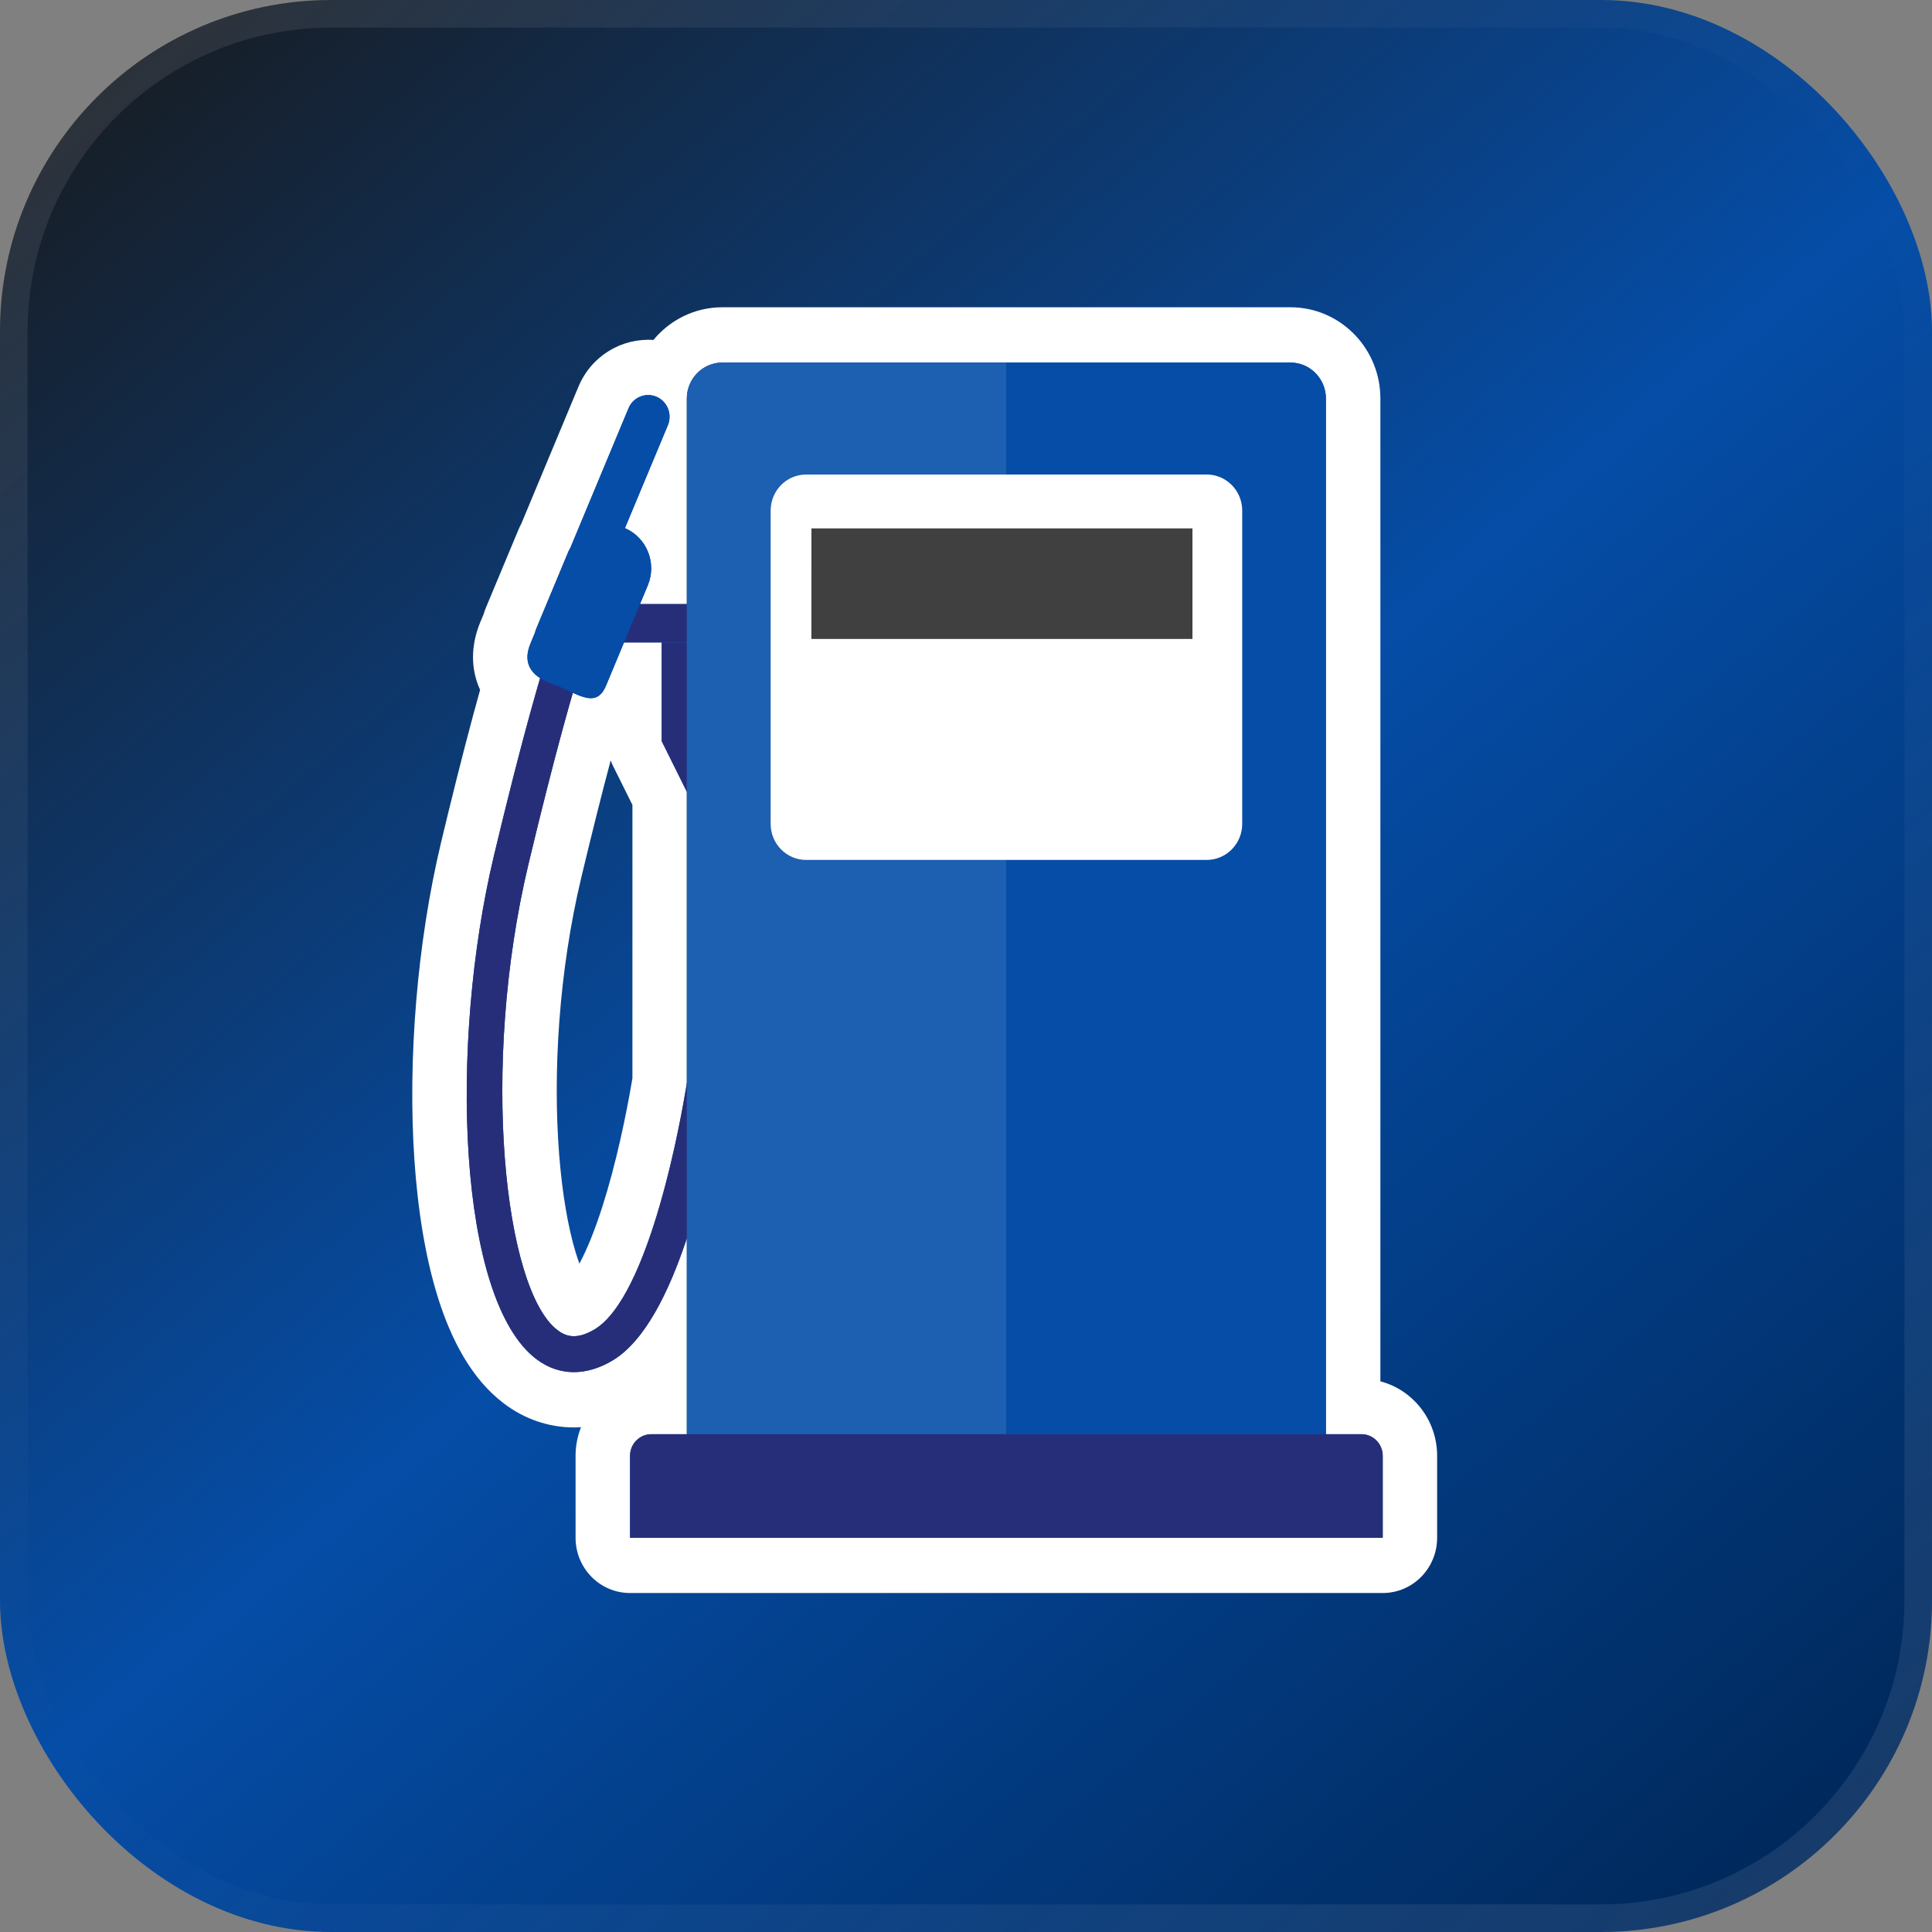
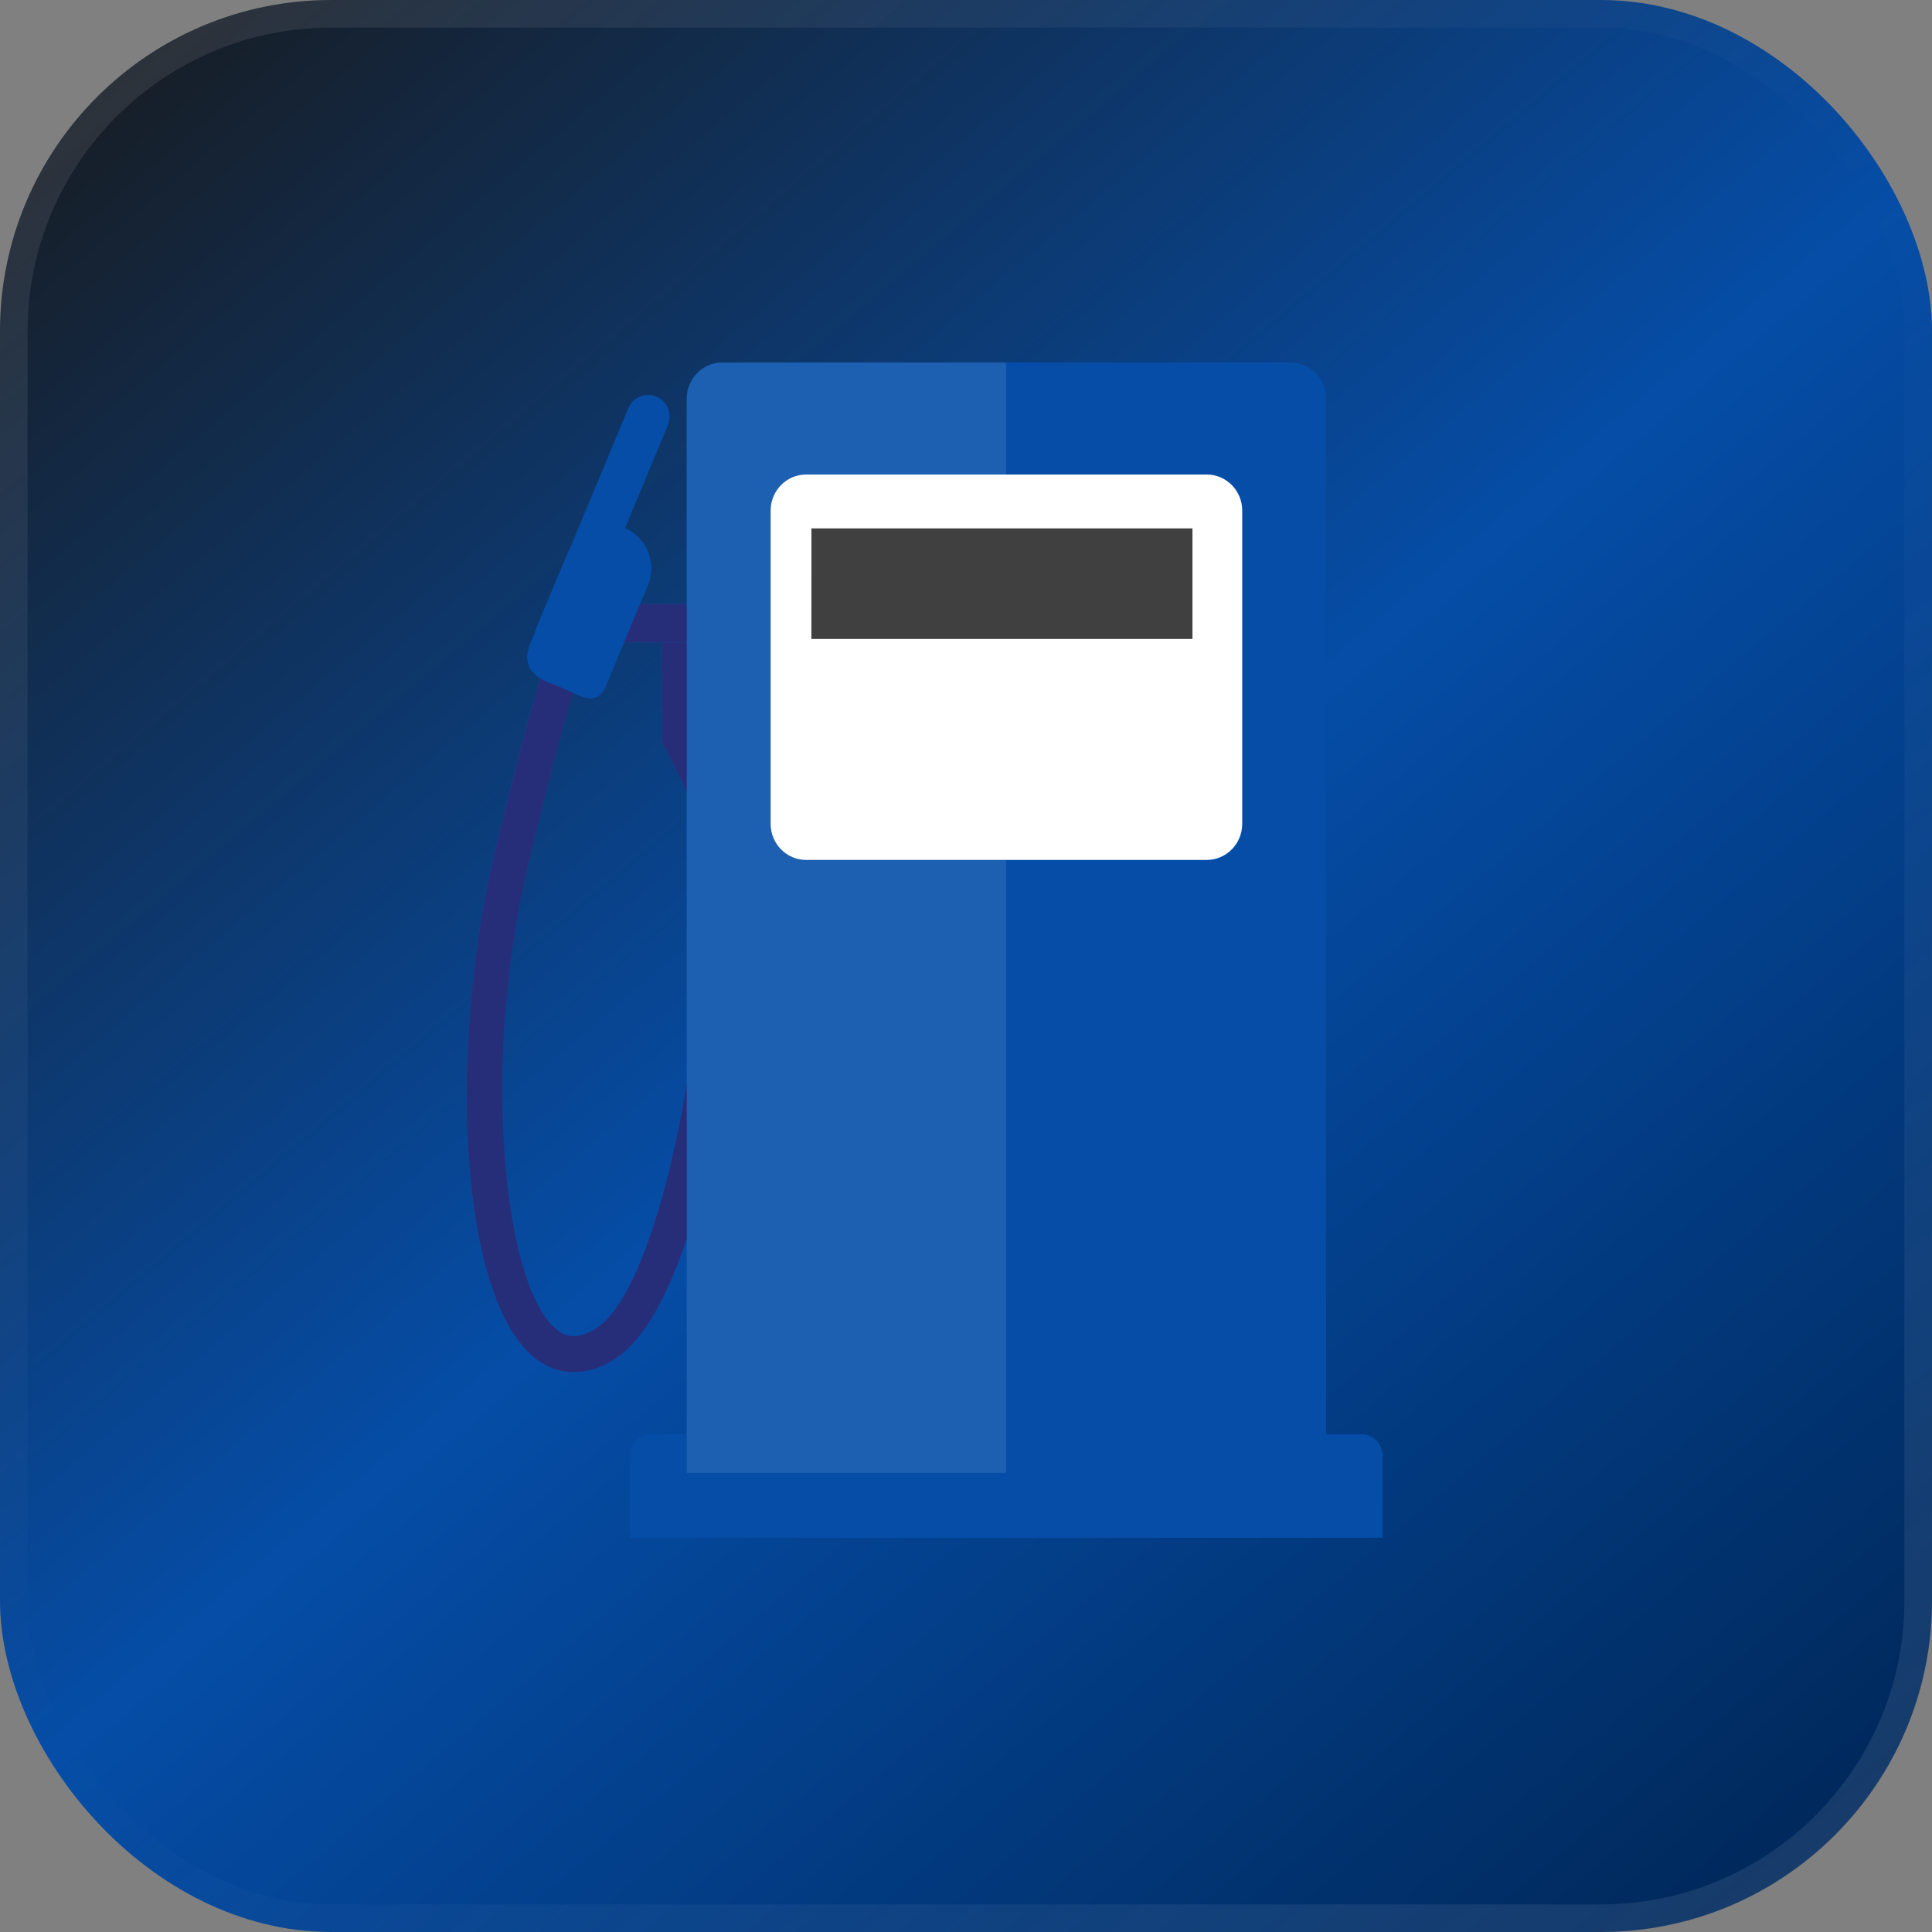
<svg xmlns="http://www.w3.org/2000/svg" width="70" height="70" viewBox="0 0 70 70" fill="none">
  <rect x="0" y="0" width="70" height="70" fill="#808080" stroke="none" />
  <rect width="70" height="70" rx="12" fill="url(#paint0_linear_1926_31217)" />
  <rect x="0.5" y="0.5" width="69" height="69" rx="11.5" stroke="url(#paint1_linear_1926_31217)" stroke-opacity="0.1" />
  <path fill-rule="evenodd" clip-rule="evenodd" d="M36.461 13.136H46.752C47.462 13.136 48.038 13.721 48.038 14.442V51.964H49.323C49.75 51.964 50.094 52.315 50.094 52.748V55.716H22.823V52.748C22.823 52.315 23.169 51.964 23.596 51.964H24.883V44.862C24.242 46.798 23.36 48.595 22.189 49.293C21.717 49.574 21.243 49.715 20.788 49.715C20.308 49.715 19.849 49.559 19.434 49.246C16.573 47.09 16.261 37.836 17.892 31.003C18.584 28.108 19.136 26.041 19.566 24.569C19.223 24.346 18.944 23.972 19.218 23.314L19.38 22.924C19.394 22.882 19.402 22.839 19.419 22.797L20.595 19.976C20.612 19.934 20.638 19.899 20.658 19.86L22.77 14.791C22.937 14.393 23.391 14.206 23.784 14.376C24.177 14.545 24.361 15.005 24.195 15.405L22.64 19.135C23.433 19.476 23.803 20.405 23.468 21.21L23.186 21.886H24.883V14.442C24.883 13.721 25.459 13.136 26.169 13.136H36.461ZM21.956 24.837C21.697 25.46 21.29 25.344 20.751 25.101C20.341 26.521 19.81 28.518 19.144 31.311C17.39 38.653 18.26 46.733 20.201 48.197C20.465 48.397 20.855 48.573 21.537 48.167C23.275 47.129 24.432 42.009 24.883 39.238V28.688L23.972 26.854V23.277H24.883V23.276H22.607L21.956 24.837Z" fill="#054DA7" />
-   <path d="M46.923 11.137C48.644 11.226 50.014 12.671 50.014 14.442V50.049C51.199 50.359 52.07 51.453 52.07 52.748V55.716C52.07 56.822 51.187 57.718 50.098 57.718H22.827C21.737 57.718 20.854 56.822 20.854 55.716V52.748C20.854 52.38 20.925 52.03 21.052 51.709C20.966 51.714 20.88 51.718 20.792 51.718H20.792C19.867 51.718 18.999 51.41 18.262 50.855L18.262 50.854C17.058 49.947 16.337 48.489 15.883 47.062C15.413 45.58 15.137 43.835 15.014 42.015C14.769 38.374 15.116 34.147 15.979 30.531L16.234 29.474C16.68 27.648 17.065 26.177 17.395 24.994C17.372 24.942 17.349 24.889 17.327 24.834C17.022 24.04 17.115 23.231 17.405 22.534L17.525 22.245C17.541 22.191 17.566 22.116 17.599 22.033L17.606 22.016L18.783 19.195C18.82 19.105 18.859 19.029 18.889 18.973L20.958 14.01L20.959 14.009C21.428 12.885 22.539 12.238 23.675 12.317C24.273 11.593 25.17 11.133 26.172 11.133H46.756L46.923 11.137ZM26.173 13.136C25.462 13.136 24.886 13.721 24.886 14.442V21.887H23.189L23.471 21.21C23.807 20.405 23.437 19.476 22.643 19.135L24.199 15.405C24.365 15.005 24.181 14.545 23.788 14.376C23.395 14.206 22.941 14.393 22.774 14.791L20.662 19.86C20.641 19.899 20.616 19.934 20.599 19.976L19.423 22.797C19.405 22.839 19.397 22.882 19.384 22.924L19.222 23.314C18.948 23.972 19.226 24.346 19.57 24.569C19.139 26.041 18.587 28.108 17.896 31.003C16.265 37.836 16.577 47.09 19.438 49.246C19.852 49.559 20.312 49.715 20.792 49.715C21.247 49.715 21.721 49.574 22.193 49.293C23.364 48.595 24.245 46.798 24.886 44.862V51.964H23.599C23.172 51.964 22.827 52.315 22.827 52.748V55.716H50.098V52.748C50.098 52.315 49.753 51.964 49.327 51.964H48.042V14.442C48.042 13.721 47.466 13.136 46.756 13.136H26.173ZM24.886 23.276V23.277H23.975V26.854L24.886 28.688V39.238C24.436 42.009 23.279 47.129 21.541 48.167C20.859 48.573 20.469 48.397 20.205 48.197C18.263 46.733 17.394 38.653 19.147 31.311C19.814 28.518 20.345 26.521 20.755 25.101C21.294 25.344 21.7 25.46 21.96 24.837L22.61 23.276H24.886ZM22.126 27.55C21.822 28.693 21.469 30.087 21.064 31.782V31.783C20.239 35.236 20.031 38.879 20.257 41.802C20.37 43.264 20.587 44.487 20.859 45.383C20.904 45.533 20.949 45.665 20.992 45.783C20.995 45.776 20.999 45.77 21.003 45.764C21.282 45.244 21.559 44.548 21.821 43.733C22.322 42.169 22.694 40.383 22.914 39.066V29.164L22.214 27.756C22.181 27.689 22.152 27.62 22.126 27.55Z" fill="white" />
  <path d="M23.975 26.854L24.953 28.823V23.277H23.975V26.854Z" fill="#272E79" />
  <path d="M21.611 21.887H24.953V23.277H21.611V21.887Z" fill="#272E79" />
  <path d="M20.792 49.715C21.247 49.715 21.721 49.575 22.193 49.294C25.039 47.596 26.179 39.419 26.299 38.492C26.346 38.134 26.098 37.806 25.745 37.759C25.392 37.712 25.07 37.963 25.024 38.321C24.718 40.664 23.497 47 21.541 48.167C20.859 48.574 20.47 48.398 20.205 48.198C18.264 46.734 17.394 38.654 19.147 31.311C21.091 23.169 21.875 21.795 21.908 21.741C22.087 21.439 22.003 21.04 21.712 20.848C21.421 20.656 21.037 20.726 20.838 21.015C20.751 21.144 19.924 22.509 17.896 31.004C16.265 37.837 16.577 47.09 19.438 49.247C19.853 49.559 20.312 49.715 20.792 49.715Z" fill="#272E79" />
  <path d="M26.169 13.136C25.459 13.136 24.883 13.721 24.883 14.442V53.364H36.46V13.136H26.169Z" fill="#1D5FB0" />
  <path d="M48.039 14.442C48.039 13.721 47.463 13.136 46.752 13.136H36.461V53.364H48.039V14.442Z" fill="#054DA7" />
  <path d="M43.721 31.157H29.208C28.498 31.157 27.922 30.572 27.922 29.851V18.499C27.922 17.777 28.498 17.193 29.208 17.193H43.721C44.432 17.193 45.008 17.777 45.008 18.499V29.851C45.007 30.572 44.431 31.157 43.721 31.157Z" fill="white" />
-   <path d="M49.328 51.964H23.6C23.173 51.964 22.828 52.315 22.828 52.748V55.716H50.099V52.748C50.099 52.315 49.755 51.964 49.328 51.964Z" fill="#272E79" />
  <path d="M43.205 19.145H29.4C29.398 19.145 29.398 22.68 29.398 23.15H43.205C43.205 22.68 43.205 19.145 43.205 19.145Z" fill="#404041" />
  <path d="M19.22 23.315L19.381 22.925C19.395 22.883 19.403 22.84 19.42 22.798L20.596 19.977C20.613 19.935 20.639 19.899 20.66 19.86L22.772 14.792C22.938 14.393 23.392 14.207 23.786 14.376C24.179 14.545 24.363 15.006 24.197 15.405L22.641 19.136C23.435 19.477 23.805 20.406 23.469 21.211L21.958 24.838C21.623 25.642 21.042 25.215 20.249 24.874C19.967 24.753 18.737 24.473 19.22 23.315Z" fill="#054DA7" />
  <defs>
    <linearGradient id="paint0_linear_1926_31217" x1="0" y1="0" x2="63.572" y2="75.419" gradientUnits="userSpaceOnUse">
      <stop stop-color="#191919" />
      <stop offset="0.505" stop-color="#054DA7" />
      <stop offset="0.957" stop-color="#00285A" />
    </linearGradient>
    <linearGradient id="paint1_linear_1926_31217" x1="0" y1="0" x2="64.053" y2="75.121" gradientUnits="userSpaceOnUse">
      <stop stop-color="white" />
      <stop offset="0.5" stop-color="white" stop-opacity="0" />
      <stop offset="1" stop-color="white" />
    </linearGradient>
  </defs>
</svg>